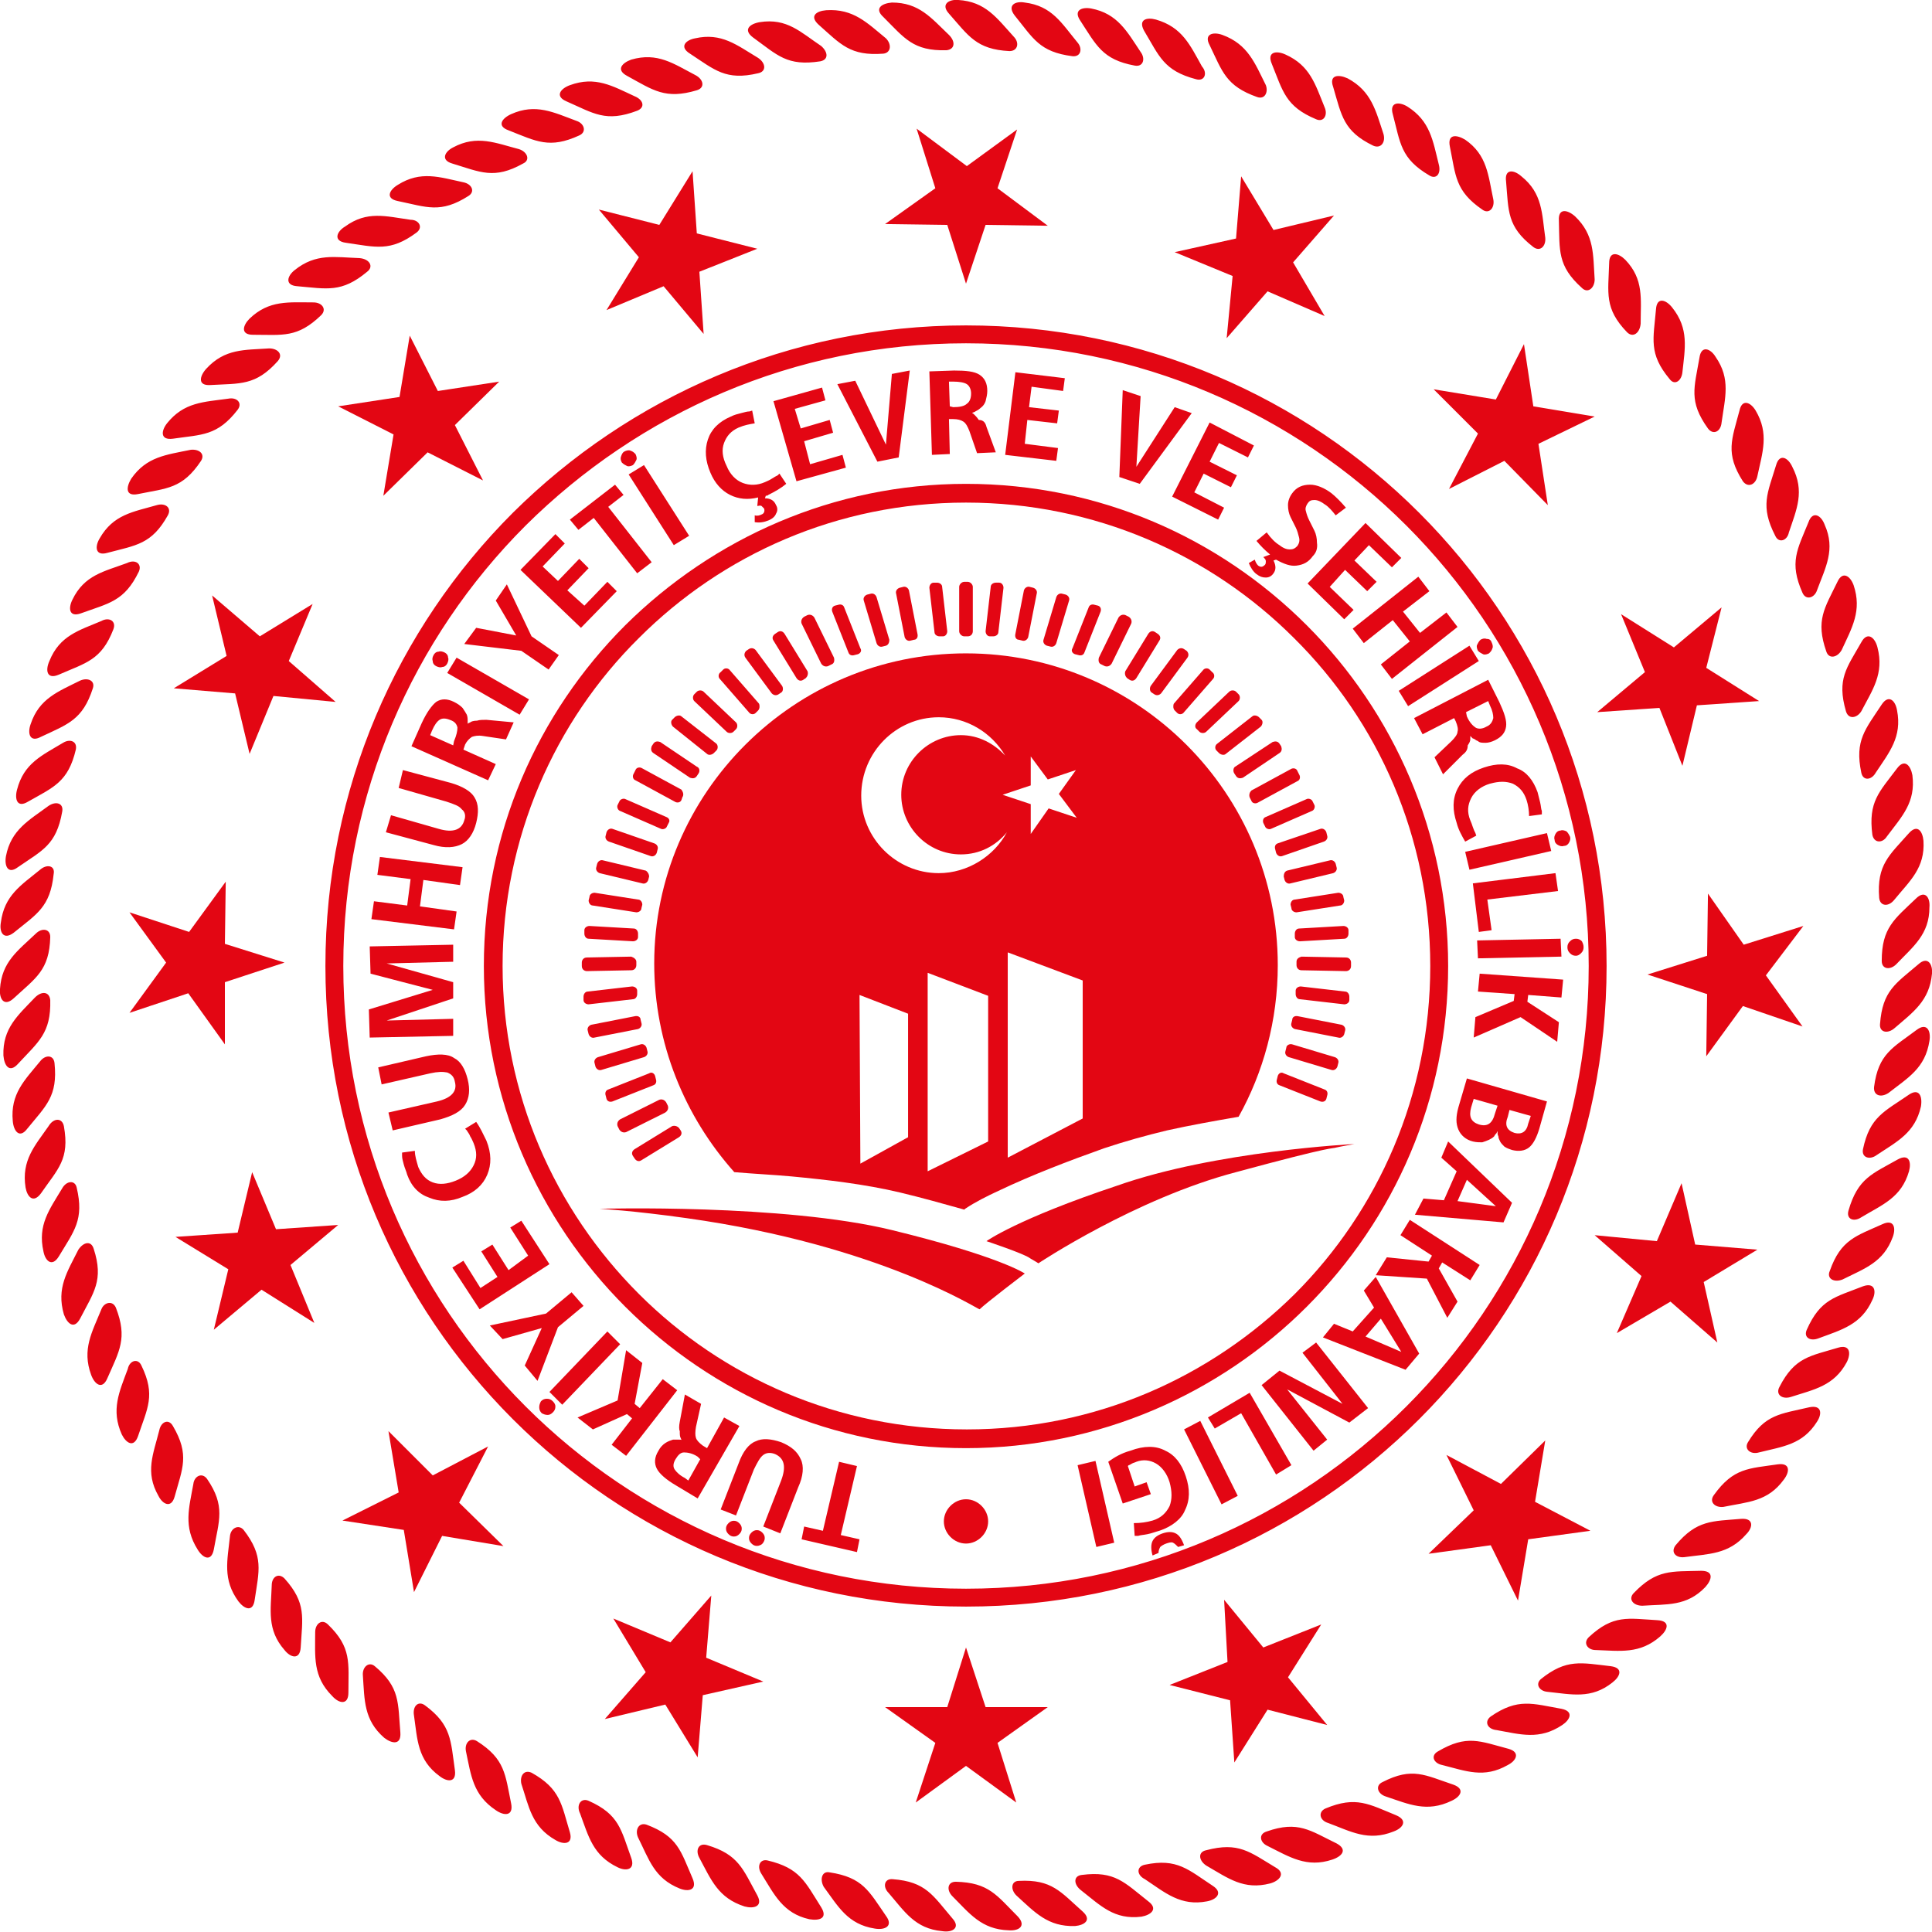
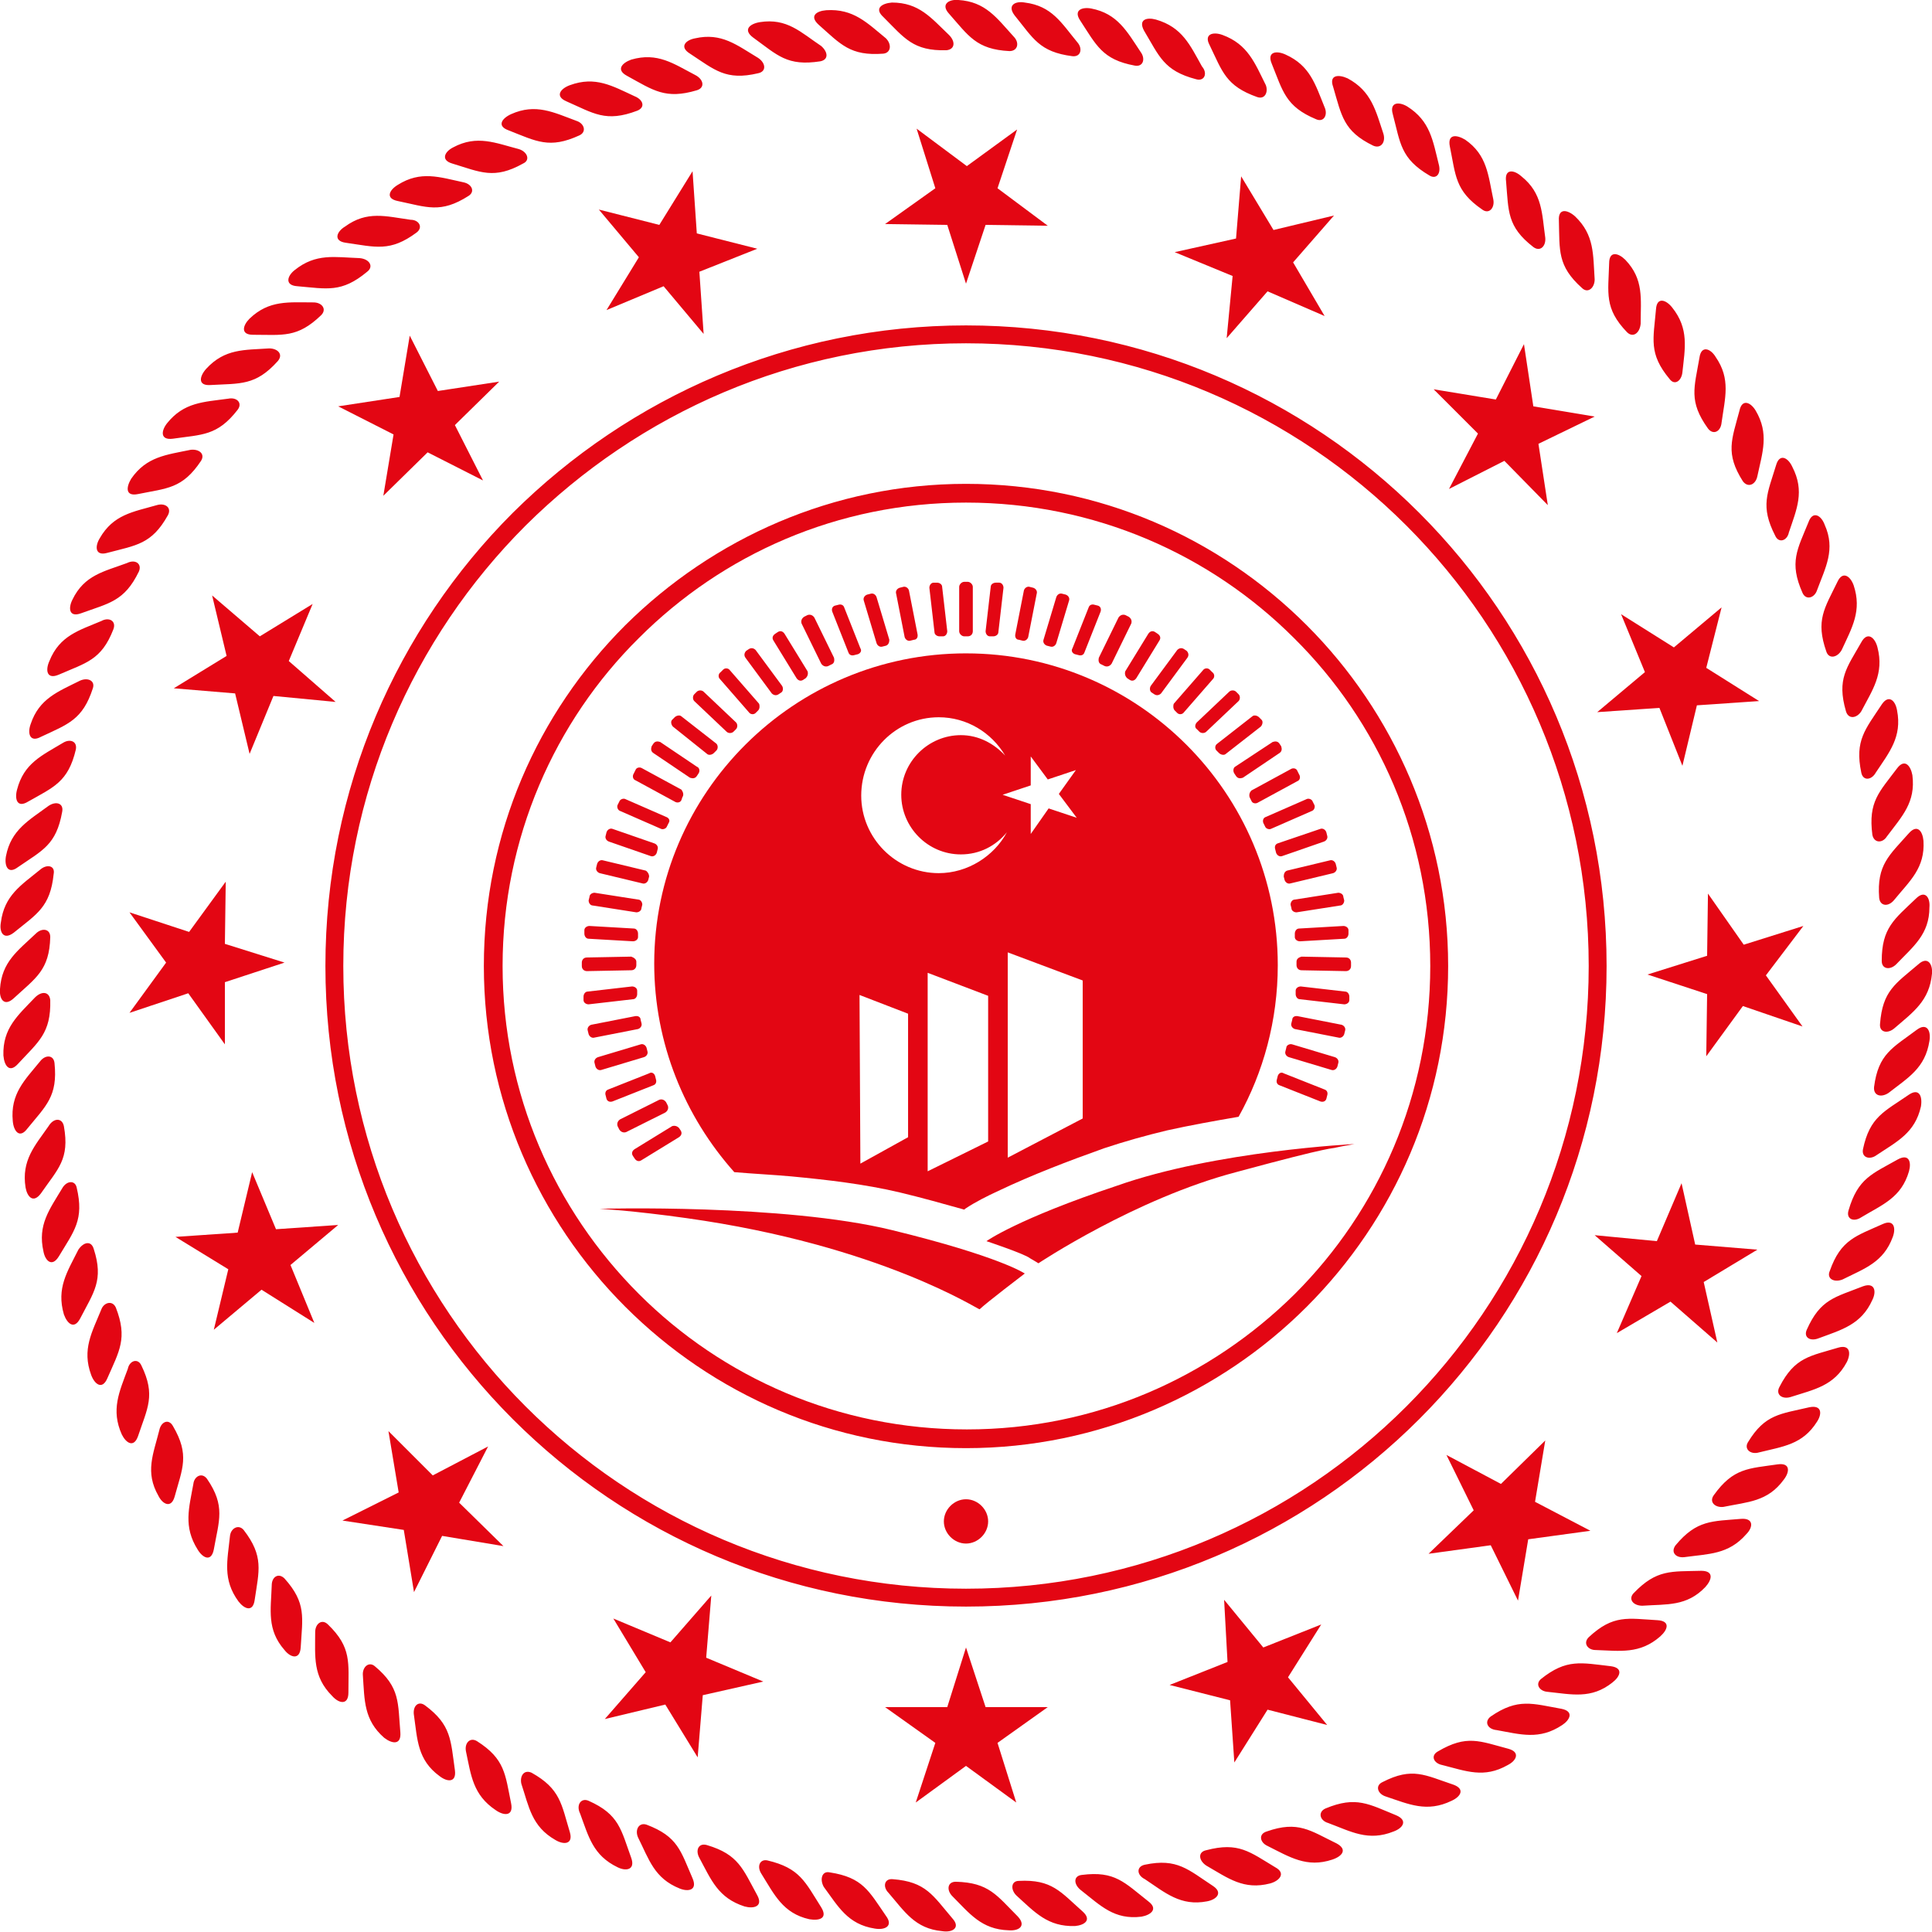
<svg xmlns="http://www.w3.org/2000/svg" version="1.1" id="katman_1" x="0" y="0" viewBox="0 0 226.8 226.8" xml:space="preserve">
  <style>.st0,.st1{fill:#e30613}.st1{fill-rule:evenodd;clip-rule:evenodd}</style>
  <path class="st0" d="M165.1 61.7c-13.2-13.2-31.5-21.4-51.7-21.4S75 48.5 61.7 61.7c-13.2 13.2-21.4 31.5-21.4 51.7s8.2 38.5 21.4 51.7 31.5 21.4 51.7 21.4 38.5-8.2 51.7-21.4 21.4-31.5 21.4-51.7-8.2-38.5-21.4-51.7m-51.7-23.5c20.8 0 39.6 8.4 53.2 22s22 32.4 22 53.2-8.4 39.6-22 53.2-32.4 22-53.2 22-39.6-8.4-53.2-22-22-32.4-22-53.2 8.4-39.6 22-53.2c13.7-13.6 32.5-22 53.2-22m-70.3-6.3c-3 2.5-4.7 2-8.2 1.7-1.5-.1-1.2-1.2-.3-1.9 2.5-2 4.7-1.5 7.6-1.4 1.2.1 1.7 1 .9 1.6m5.8-4.6c-3.1 2.3-4.8 1.7-8.3 1.2-1.5-.2-1.1-1.3-.1-1.9 2.6-1.9 4.8-1.2 7.7-.8 1 0 1.5.9.7 1.5M55 23c-3.3 2.1-4.9 1.3-8.3.6-1.5-.3-1-1.3 0-1.9 2.7-1.7 4.9-.9 7.7-.3 1 .2 1.4 1.1.6 1.6m6.4-3.8c-3.4 1.9-5 1-8.3 0-1.4-.4-.9-1.4.1-1.9 2.8-1.5 5-.5 7.7.2 1 .3 1.4 1.3.5 1.7m6.6-3.3c-3.5 1.6-5 .7-8.3-.6-1.4-.5-.8-1.4.3-1.9 2.9-1.3 5-.2 7.7.8.9.3 1.2 1.3.3 1.7m6.8-2.9c-3.7 1.4-5.1.3-8.3-1.1-1.4-.6-.7-1.5.4-1.9 3-1.1 5 .1 7.6 1.3 1 .4 1.3 1.3.3 1.7m7-2.4c-3.7 1.1-5.1 0-8.2-1.7-1.3-.7-.6-1.5.5-1.9 3.1-.9 5 .5 7.5 1.8 1 .5 1.2 1.5.2 1.8m7.2-2c-3.8.9-5.1-.4-8-2.3-1.3-.8-.5-1.6.6-1.8 3.1-.7 4.9.8 7.4 2.3.9.6 1 1.6 0 1.8m7.3-1.4c-3.9.6-5-.7-7.9-2.8-1.2-.9-.4-1.6.8-1.8 3.2-.5 4.8 1.2 7.2 2.8.8.7.9 1.6-.1 1.8m7.4-.9c-3.9.3-5-1.1-7.6-3.4-1.1-1-.3-1.6.9-1.7 3.2-.2 4.8 1.5 7 3.3.7.7.6 1.7-.3 1.8m7.4-.4c-3.9.1-4.9-1.4-7.4-3.9-1.1-1-.2-1.6 1-1.7 3.2 0 4.6 1.8 6.7 3.8.8.8.7 1.7-.3 1.8m7.4.1c-3.9-.2-4.8-1.8-7.1-4.4-1-1.1 0-1.7 1.1-1.6 3.2.2 4.5 2.1 6.5 4.3.7.7.5 1.7-.5 1.7m7.4.6c-3.9-.5-4.6-2.1-6.8-4.8-.9-1.2.1-1.7 1.2-1.5 3.2.4 4.3 2.4 6.2 4.7.6.7.4 1.7-.6 1.6m7.3 1.1c-3.8-.7-4.5-2.4-6.4-5.3-.8-1.2.2-1.6 1.3-1.4 3.1.6 4.2 2.7 5.8 5.1.6.8.3 1.8-.7 1.6m7.2 1.6c-3.8-1-4.3-2.7-6.1-5.7-.7-1.3.3-1.6 1.4-1.3 3.1.9 4 3 5.4 5.5.7.8.3 1.8-.7 1.5m7.2 2.1c-3.7-1.3-4.1-3-5.6-6.1-.7-1.3.4-1.6 1.5-1.2 3 1.1 3.8 3.3 5.1 5.9.3.8-.1 1.7-1 1.4m6.9 2.6c-3.6-1.5-3.9-3.3-5.2-6.5-.6-1.4.5-1.6 1.6-1.1 2.9 1.3 3.5 3.5 4.6 6.2.4.9-.1 1.8-1 1.4m6.7 3.1c-3.5-1.7-3.7-3.5-4.7-6.9-.5-1.4.6-1.5 1.7-1 2.8 1.5 3.3 3.8 4.2 6.5.3 1-.3 1.8-1.2 1.4m6.6 3.5c-3.4-2-3.4-3.8-4.3-7.2-.4-1.4.7-1.5 1.7-.9 2.7 1.7 3 4 3.7 6.8.3 1.1-.3 1.8-1.1 1.3m6.2 4c-3.2-2.2-3.1-4-3.8-7.4-.3-1.5.8-1.4 1.8-.8 2.6 1.8 2.7 4.2 3.3 7 .2 1-.5 1.8-1.3 1.2m6 4.4c-3.1-2.4-2.9-4.2-3.2-7.7-.2-1.5.9-1.4 1.8-.6 2.5 2 2.4 4.4 2.8 7.2.1 1-.6 1.7-1.4 1.1m5.7 4.8c-2.9-2.6-2.6-4.4-2.7-7.9-.1-1.5 1-1.3 1.9-.5 2.3 2.2 2.1 4.5 2.3 7.4 0 1-.8 1.7-1.5 1M191 39c-2.7-2.8-2.2-4.6-2.1-8.1 0-1.5 1.1-1.2 1.9-.4 2.2 2.3 1.8 4.6 1.8 7.5-.1 1.1-.9 1.7-1.6 1m5 5.5c-2.5-3-1.9-4.7-1.6-8.2.1-1.5 1.2-1.1 1.9-.2 2 2.5 1.5 4.8 1.2 7.6-.1 1-.9 1.6-1.5.8m4.5 5.8c-2.3-3.2-1.6-4.8-1-8.3.2-1.5 1.3-1.1 1.9-.1 1.8 2.6 1.1 4.8.7 7.7-.1 1.1-1 1.5-1.6.7m4.1 6.2c-2.1-3.3-1.3-4.9-.4-8.3.3-1.4 1.3-1 1.9 0 1.6 2.7.8 4.9.2 7.7-.2 1-1.1 1.4-1.7.6m3.8 6.4c-1.8-3.5-.9-5 .1-8.3.4-1.4 1.4-.9 1.9.2 1.5 2.9.5 5-.4 7.7-.2 1-1.2 1.3-1.6.4m3.2 6.7c-1.6-3.6-.6-5.1.7-8.3.5-1.4 1.5-.8 1.9.3 1.3 2.9.1 5-.9 7.7-.3.9-1.3 1.2-1.7.3m2.8 6.9c-1.3-3.7-.2-5.1 1.3-8.2.6-1.3 1.5-.7 1.9.4 1 3-.2 5-1.4 7.6-.5.9-1.5 1.1-1.8.2m2.3 7c-1.1-3.8.1-5.1 1.8-8.1.7-1.3 1.6-.6 1.9.6.8 3.1-.6 5-1.9 7.5-.5.8-1.5 1-1.8 0m1.8 7.2c-.8-3.8.5-5.1 2.4-8 .8-1.2 1.6-.5 1.8.7.6 3.1-.9 4.9-2.5 7.3-.5.9-1.5 1-1.7 0m1.3 7.3c-.5-3.9.8-5 2.9-7.8.9-1.2 1.6-.3 1.8.8.4 3.2-1.2 4.8-3 7.2-.5.8-1.5.8-1.7-.2m.8 7.4c-.3-3.9 1.2-5 3.5-7.6 1-1.1 1.6-.2 1.7.9.2 3.2-1.6 4.7-3.4 6.9-.7.9-1.7.8-1.8-.2m.3 7.4c0-3.9 1.5-4.9 4-7.3 1.1-1.1 1.7-.1 1.6 1 0 3.2-1.9 4.6-3.9 6.7-.7.7-1.7.6-1.7-.4m-.2 7.4c.3-3.9 1.8-4.7 4.5-7 1.1-1 1.7 0 1.6 1.1-.3 3.2-2.2 4.5-4.4 6.4-.8.7-1.8.5-1.7-.5m-.7 7.4c.5-3.9 2.2-4.6 5-6.7 1.2-.9 1.7.1 1.5 1.3-.5 3.2-2.5 4.3-4.8 6.1-.9.6-1.8.3-1.7-.7m-1.3 7.3c.8-3.8 2.5-4.4 5.4-6.4 1.2-.8 1.6.2 1.4 1.4-.7 3.1-2.8 4.1-5.2 5.7-.8.6-1.8.3-1.6-.7m-1.7 7.2c1.1-3.8 2.8-4.3 5.8-6 1.3-.7 1.6.3 1.3 1.4-.9 3.1-3.1 3.9-5.6 5.4-.9.6-1.8.2-1.5-.8m-2.2 7.1c1.3-3.7 3.1-4.1 6.2-5.5 1.3-.6 1.6.4 1.2 1.5-1.1 3-3.3 3.7-5.9 5-1 .4-1.9-.1-1.5-1m-2.7 6.9c1.6-3.6 3.3-3.8 6.6-5.1 1.4-.5 1.6.6 1.1 1.6-1.3 2.9-3.6 3.5-6.3 4.5-1 .4-1.8-.1-1.4-1m-3.2 6.7c1.8-3.5 3.6-3.6 6.9-4.6 1.4-.4 1.5.7 1 1.7-1.5 2.8-3.8 3.2-6.6 4.1-1 .3-1.8-.3-1.3-1.2m-3.7 6.5c2-3.3 3.8-3.3 7.2-4.1 1.5-.3 1.5.8.9 1.7-1.7 2.7-4 2.9-6.8 3.6-1 .3-1.8-.4-1.3-1.2m-4 6.2c2.3-3.2 4.1-3.1 7.5-3.6 1.5-.2 1.4.9.7 1.8-1.9 2.6-4.2 2.6-7.1 3.2-1 .1-1.7-.6-1.1-1.4m-4.5 5.9c2.5-3 4.3-2.8 7.7-3.1 1.5-.1 1.4 1 .6 1.8-2.1 2.4-4.4 2.3-7.3 2.7-1 .1-1.6-.6-1-1.4m-4.9 5.6c2.7-2.8 4.4-2.5 7.9-2.6 1.5 0 1.3 1 .5 1.9-2.2 2.3-4.5 2-7.4 2.2-1.1 0-1.7-.8-1-1.5m-5.3 5.2c2.9-2.7 4.6-2.2 8.1-2 1.5.1 1.2 1.1.3 1.9-2.4 2.1-4.7 1.7-7.6 1.6-.9 0-1.5-.8-.8-1.5m-5.6 4.9c3-2.4 4.7-1.9 8.2-1.5 1.5.2 1.1 1.2.2 1.9-2.5 2-4.8 1.4-7.7 1.1-.9-.1-1.4-.9-.7-1.5m-5.9 4.4c3.2-2.2 4.9-1.5 8.3-.9 1.5.3 1 1.3.1 1.9-2.7 1.8-4.9 1.1-7.7.6-1.1-.1-1.5-1-.7-1.6m-6.2 4.1c3.4-2 4.9-1.2 8.3-.3 1.4.4.9 1.4-.1 1.9-2.8 1.6-4.9.7-7.7 0-1-.2-1.4-1.1-.5-1.6m-6.5 3.6c3.5-1.8 5-.8 8.3.3 1.4.5.9 1.4-.2 1.9-2.9 1.4-5 .4-7.7-.5-1-.3-1.3-1.3-.4-1.7m-6.7 3.1c3.6-1.5 5.1-.5 8.3.8 1.4.6.8 1.5-.3 1.9-3 1.2-5 0-7.7-1-1-.3-1.2-1.3-.3-1.7m-6.9 2.7c3.7-1.3 5.1-.1 8.2 1.4 1.3.7.7 1.5-.5 1.9-3 1-5-.3-7.6-1.6-.9-.4-1.1-1.4-.1-1.7m-7.1 2.2c3.8-1 5.1.2 8.1 2 1.3.7.5 1.6-.6 1.9-3.1.8-4.9-.6-7.5-2.1-.9-.6-1-1.6 0-1.8m-7.2 1.7c3.8-.8 5.1.6 8 2.5 1.2.8.4 1.6-.7 1.8-3.1.6-4.9-1-7.3-2.6-1-.5-1-1.5 0-1.7m-7.4 1.2c3.9-.5 5 .9 7.8 3.1 1.2.9.3 1.6-.8 1.8-3.2.4-4.8-1.3-7.1-3.1-.9-.7-.9-1.7.1-1.8m-7.4.7c3.9-.2 4.9 1.3 7.5 3.6 1.1 1 .2 1.6-.9 1.7-3.2.1-4.7-1.6-6.9-3.6-.7-.7-.6-1.7.3-1.7m-7.4.1c3.9.1 4.8 1.6 7.3 4.1 1 1.1.1 1.7-1.1 1.6-3.2-.1-4.6-2-6.6-4-.7-.7-.6-1.7.4-1.7m-7.4-.3c3.9.3 4.7 1.9 7 4.6 1 1.1 0 1.7-1.2 1.5-3.2-.3-4.4-2.3-6.3-4.5-.7-.7-.5-1.7.5-1.6m-7.4-.8c3.9.6 4.6 2.2 6.6 5.1.9 1.2-.1 1.7-1.3 1.5-3.2-.5-4.3-2.6-6-4.9-.5-.9-.2-1.9.7-1.7m-7.3-1.4c3.8.9 4.4 2.5 6.3 5.5.8 1.3-.2 1.6-1.4 1.4-3.1-.7-4.1-2.9-5.6-5.3-.6-.9-.2-1.8.7-1.6m-7.1-1.8c3.7 1.1 4.2 2.8 5.9 5.9.7 1.3-.4 1.6-1.5 1.3-3.1-1-3.9-3.1-5.3-5.7-.5-.9-.1-1.8.9-1.5m-7.1-2.4c3.7 1.4 4 3.1 5.4 6.3.6 1.4-.5 1.6-1.5 1.2-3-1.2-3.6-3.4-4.9-6-.4-.9.1-1.8 1-1.5m-6.8-2.8c3.6 1.6 3.8 3.4 5 6.7.5 1.4-.6 1.6-1.6 1.1-2.9-1.4-3.4-3.6-4.4-6.3-.5-1 .1-1.9 1-1.5m-6.7-3.3c3.4 1.9 3.5 3.7 4.5 7 .4 1.4-.7 1.5-1.7.9-2.8-1.6-3.1-3.9-4-6.6-.2-.9.3-1.7 1.2-1.3m-6.4-3.7c3.3 2.1 3.3 3.9 4 7.3.3 1.5-.8 1.5-1.8.8-2.7-1.8-2.9-4.1-3.5-6.9-.2-1 .5-1.7 1.3-1.2m-6.1-4.2c3.1 2.3 3 4.1 3.5 7.6.2 1.5-.9 1.4-1.8.7-2.6-1.9-2.6-4.3-3-7.1-.2-1.1.5-1.8 1.3-1.2m-33.3-39.9c1.7 3.5.7 5-.4 8.3-.5 1.4-1.4.8-1.9-.2-1.3-2.9-.3-5 .7-7.7.2-1 1.2-1.3 1.6-.4m-3-6.8c1.4 3.6.4 5.1-1 8.3-.6 1.4-1.5.7-1.9-.4-1.1-3 .1-5 1.2-7.7.3-.8 1.3-1.1 1.7-.2m-2.6-6.9c1.2 3.7 0 5.1-1.6 8.2-.7 1.3-1.5.6-1.9-.5-.9-3.1.4-5 1.7-7.6.6-.9 1.5-1.1 1.8-.1m-2-7.2c.9 3.8-.3 5.1-2.1 8.1-.8 1.3-1.6.5-1.8-.6-.7-3.1.7-4.9 2.2-7.4.5-.9 1.5-1 1.7-.1m-1.5-7.2c.7 3.9-.7 5-2.7 7.9-.9 1.2-1.6.4-1.8-.7-.5-3.2 1.1-4.9 2.7-7.2.6-1 1.6-1 1.8 0m-1.1-7.4c.4 3.9-1 5-3.2 7.7-.9 1.2-1.6.3-1.7-.9-.3-3.2 1.4-4.8 3.2-7 .6-.8 1.6-.8 1.7.2m-.5-7.4c.1 3.9-1.4 4.9-3.8 7.5-1 1.1-1.6.2-1.7-1-.1-3.2 1.7-4.7 3.7-6.8.8-.8 1.7-.7 1.8.3m0-7.4c-.1 3.9-1.7 4.8-4.3 7.2-1.1 1-1.7.1-1.6-1.1.2-3.2 2.1-4.5 4.2-6.5.7-.7 1.7-.6 1.7.4m.4-7.4c-.4 3.9-2 4.7-4.7 6.9-1.2.9-1.7-.1-1.5-1.2.4-3.2 2.4-4.4 4.6-6.2.8-.7 1.8-.5 1.6.5m1-7.3c-.7 3.9-2.3 4.5-5.2 6.5-1.2.9-1.6-.2-1.4-1.3.6-3.1 2.7-4.2 5-5.9.9-.6 1.8-.3 1.6.7M8.9 88c-.9 3.8-2.6 4.4-5.6 6.1-1.3.8-1.6-.3-1.3-1.4.8-3.1 2.9-4 5.4-5.5.8-.5 1.7-.2 1.5.8m2-7.2C9.7 84.5 8 85 4.8 86.5c-1.3.7-1.6-.4-1.2-1.5 1-3 3.2-3.8 5.8-5.1.9-.4 1.8 0 1.5.9m2.4-6.9c-1.4 3.6-3.2 3.9-6.4 5.3-1.4.6-1.6-.5-1.1-1.6 1.2-3 3.5-3.6 6.1-4.7.9-.5 1.8 0 1.4 1m3-6.8c-1.7 3.5-3.5 3.7-6.8 4.9-1.4.5-1.5-.6-1-1.6 1.4-2.9 3.7-3.3 6.4-4.3 1-.5 1.8.1 1.4 1m3.4-6.6c-1.9 3.4-3.7 3.5-7.1 4.4-1.4.4-1.5-.7-.9-1.7 1.6-2.8 3.9-3.1 6.7-3.9 1-.3 1.8.3 1.3 1.2m3.9-6.4c-2.2 3.3-4 3.2-7.4 3.9-1.5.3-1.4-.8-.8-1.8 1.8-2.6 4.1-2.8 7-3.4 1-.1 1.7.5 1.2 1.3m4.3-6c-2.4 3.1-4.2 2.9-7.6 3.4-1.5.2-1.4-.9-.7-1.8 2-2.5 4.3-2.5 7.2-2.9 1-.2 1.7.5 1.1 1.3m4.7-5.7c-2.6 2.9-4.4 2.6-7.9 2.8-1.5.1-1.3-1-.5-1.9 2.2-2.4 4.5-2.2 7.4-2.4 1 0 1.7.7 1 1.5m5.1-5.4c-2.8 2.7-4.5 2.3-8 2.3-1.5 0-1.2-1.1-.4-1.9 2.3-2.2 4.6-1.9 7.5-1.9 1 0 1.6.8.9 1.5M44 195.6c3 2.5 2.7 4.3 3 7.8.1 1.5-1 1.3-1.9.6-2.4-2.1-2.3-4.4-2.5-7.3-.1-1 .7-1.7 1.4-1.1m-5.5-4.9c2.8 2.7 2.4 4.5 2.4 8 0 1.5-1.1 1.3-1.9.4-2.3-2.3-2-4.6-2-7.5 0-1 .8-1.6 1.5-.9m-5.1-5.4c2.6 2.9 2.1 4.6 1.9 8.1-.1 1.5-1.2 1.2-1.9.3-2.1-2.4-1.6-4.7-1.5-7.6 0-1 .8-1.5 1.5-.8m-4.8-5.7c2.4 3.1 1.8 4.8 1.3 8.2-.2 1.5-1.2 1.1-1.9.2-1.9-2.6-1.3-4.8-1-7.7.1-.9 1-1.4 1.6-.7m-4.3-6c2.2 3.2 1.4 4.9.8 8.3-.3 1.5-1.3 1-1.9 0-1.7-2.7-1-4.9-.5-7.7.1-.9 1-1.4 1.6-.6m-4-6.2c2 3.4 1.1 5 .2 8.3-.4 1.4-1.4.9-1.9-.1-1.6-2.8-.6-4.9.1-7.7.2-1 1.1-1.4 1.6-.5" />
-   <path class="st1" d="m113.4 193.4 2.3 7h7.3l-5.9 4.2 2.2 7-5.9-4.3-5.9 4.3 2.3-7-5.9-4.2h7.3zm0-160.1-2.2-6.9-7.3-.1 5.9-4.2-2.2-7 5.9 4.4 5.9-4.3-2.3 6.9 5.9 4.4-7.3-.1zm-30.8 5.9-4.7-5.6-6.7 2.8 3.8-6.2-4.7-5.6 7.1 1.8 3.9-6.3.5 7.3 7.1 1.8-6.8 2.7zm61.4.5.7-7.3-6.8-2.8 7.2-1.6.6-7.3 3.8 6.3 7.1-1.7-4.8 5.5 3.7 6.3-6.7-2.9zM56.7 56.4l-6.5-3.3-5.2 5.1 1.2-7.2-6.5-3.3 7.2-1.1 1.2-7.2 3.3 6.5 7.2-1.1-5.2 5.1zm113.4 1 3.4-6.5-5.2-5.2 7.3 1.2 3.3-6.5 1.1 7.3 7.2 1.2-6.6 3.2 1.1 7.2-5.1-5.2zm-130.7 25-7.3-.7-2.8 6.8-1.7-7.1-7.2-.6 6.2-3.8-1.7-7.1 5.6 4.8 6.2-3.8-2.8 6.7zm148.1 1.2 5.6-4.7-2.8-6.8 6.2 3.9 5.6-4.7-1.8 7.1 6.2 3.9-7.3.5-1.7 7.1-2.7-6.8zM33.4 113l-7 2.3v7.3l-4.3-6-6.9 2.3 4.3-5.9-4.3-5.9 7 2.3 4.3-5.9-.1 7.3zm160 1.4 7-2.2.1-7.3 4.2 6 7-2.2-4.4 5.8 4.3 6-7-2.4-4.3 5.9.1-7.3zM39.7 143.8l-5.6 4.7 2.8 6.8-6.2-3.9-5.6 4.7 1.7-7.1-6.2-3.8 7.3-.5 1.7-7.1 2.8 6.7zm147.5 1.2 7.3.7 2.9-6.8 1.6 7.2 7.3.6-6.3 3.8 1.6 7.1-5.5-4.8-6.3 3.7 2.9-6.7zM57.3 169.8l-3.4 6.6 5.2 5.1-7.2-1.2-3.3 6.6-1.2-7.3-7.2-1.1 6.6-3.3-1.2-7.2 5.2 5.2zm112.5 1 6.4 3.4 5.2-5.1-1.2 7.2 6.5 3.4-7.3 1-1.2 7.2-3.2-6.5-7.3 1 5.3-5.1zm-86.3 16.5-.6 7.3 6.7 2.8-7.1 1.6-.6 7.3-3.8-6.2-7.1 1.7 4.8-5.5L72 190l6.7 2.8zm60.2.5 4.6 5.6 6.8-2.7-3.9 6.2 4.6 5.6-7-1.8-3.9 6.2-.5-7.3-7.1-1.8 6.8-2.7z" />
+   <path class="st1" d="m113.4 193.4 2.3 7h7.3l-5.9 4.2 2.2 7-5.9-4.3-5.9 4.3 2.3-7-5.9-4.2h7.3zm0-160.1-2.2-6.9-7.3-.1 5.9-4.2-2.2-7 5.9 4.4 5.9-4.3-2.3 6.9 5.9 4.4-7.3-.1zm-30.8 5.9-4.7-5.6-6.7 2.8 3.8-6.2-4.7-5.6 7.1 1.8 3.9-6.3.5 7.3 7.1 1.8-6.8 2.7zm61.4.5.7-7.3-6.8-2.8 7.2-1.6.6-7.3 3.8 6.3 7.1-1.7-4.8 5.5 3.7 6.3-6.7-2.9zM56.7 56.4l-6.5-3.3-5.2 5.1 1.2-7.2-6.5-3.3 7.2-1.1 1.2-7.2 3.3 6.5 7.2-1.1-5.2 5.1zm113.4 1 3.4-6.5-5.2-5.2 7.3 1.2 3.3-6.5 1.1 7.3 7.2 1.2-6.6 3.2 1.1 7.2-5.1-5.2zm-130.7 25-7.3-.7-2.8 6.8-1.7-7.1-7.2-.6 6.2-3.8-1.7-7.1 5.6 4.8 6.2-3.8-2.8 6.7zm148.1 1.2 5.6-4.7-2.8-6.8 6.2 3.9 5.6-4.7-1.8 7.1 6.2 3.9-7.3.5-1.7 7.1-2.7-6.8M33.4 113l-7 2.3v7.3l-4.3-6-6.9 2.3 4.3-5.9-4.3-5.9 7 2.3 4.3-5.9-.1 7.3zm160 1.4 7-2.2.1-7.3 4.2 6 7-2.2-4.4 5.8 4.3 6-7-2.4-4.3 5.9.1-7.3zM39.7 143.8l-5.6 4.7 2.8 6.8-6.2-3.9-5.6 4.7 1.7-7.1-6.2-3.8 7.3-.5 1.7-7.1 2.8 6.7zm147.5 1.2 7.3.7 2.9-6.8 1.6 7.2 7.3.6-6.3 3.8 1.6 7.1-5.5-4.8-6.3 3.7 2.9-6.7zM57.3 169.8l-3.4 6.6 5.2 5.1-7.2-1.2-3.3 6.6-1.2-7.3-7.2-1.1 6.6-3.3-1.2-7.2 5.2 5.2zm112.5 1 6.4 3.4 5.2-5.1-1.2 7.2 6.5 3.4-7.3 1-1.2 7.2-3.2-6.5-7.3 1 5.3-5.1zm-86.3 16.5-.6 7.3 6.7 2.8-7.1 1.6-.6 7.3-3.8-6.2-7.1 1.7 4.8-5.5L72 190l6.7 2.8zm60.2.5 4.6 5.6 6.8-2.7-3.9 6.2 4.6 5.6-7-1.8-3.9 6.2-.5-7.3-7.1-1.8 6.8-2.7z" />
  <path class="st0" d="M120.3 149.5s-4.6 3.5-5.3 4.2c-.1.1-11.6-7.5-34.4-10.7-6.4-.9-10.2-1.1-10.2-1.1s21.6-.6 34.3 2.5 15.6 5.1 15.6 5.1m-4.5-3.8s4.5 1.5 5.1 2c.7.4 1 .6 1 .6s11.4-7.6 23.2-10.7c11.8-3.2 11.1-2.7 11.8-2.9.4-.1 2.1-.4 2.1-.4s-16.3.8-27.9 4.9c-11.7 3.9-15.3 6.5-15.3 6.5" />
  <path class="st1" d="M110.2 84.2c3.3 0 6.2 1.8 7.8 4.5-1.3-1.4-3.1-2.4-5.2-2.4-3.8 0-7 3.1-7 7 0 3.8 3.1 7 7 7 2.2 0 4.1-1 5.4-2.6-1.5 2.8-4.6 4.8-8 4.8-5 0-9.1-4.1-9.1-9.1 0-5.1 4.1-9.2 9.1-9.2M121 97.9v-3.5l-3.3-1.1 3.3-1.1v-3.4l2 2.7 3.3-1.1-2 2.8 2.1 2.8-3.3-1.1zm-12.1 16.3v23.3l7.1-3.5v-17.1zm9.4-2.4v24.1l8.8-4.6v-16.2zM101 136.6l5.6-3.1V119l-5.7-2.2zm12.4-59.9c20.2 0 36.6 16.4 36.6 36.6 0 6.5-1.7 12.6-4.6 17.8-2.9.5-5.7 1-8.4 1.6-2.5.6-5 1.3-7.4 2.1-4.2 1.5-8.4 3.1-12.4 5-1.3.6-2.7 1.3-3.9 2.1l-.1.1c-2.5-.7-5-1.4-7.5-2-4.2-1-8.6-1.5-12.8-1.9-2.2-.2-4.4-.3-6.7-.5-5.8-6.5-9.4-15.1-9.4-24.5 0-20 16.4-36.4 36.6-36.4" />
  <path class="st1" d="m78.2 129.4.2.4c.1.3 0 .6-.3.8l-4.6 2.3c-.3.1-.6 0-.8-.3l-.2-.4c-.1-.3 0-.6.3-.8l4.6-2.3c.3-.1.6 0 .8.3m-1.3-3.1.1.4c.1.3 0 .6-.3.7l-4.8 1.9c-.3.1-.6 0-.7-.3l-.1-.4c-.1-.3 0-.6.3-.7l4.8-1.9c.3-.2.6 0 .7.3m-1-3.3.1.4c.1.3-.1.6-.4.7l-5 1.5c-.3.1-.6-.1-.7-.4l-.1-.4c-.1-.3.1-.6.4-.7l5-1.5c.3-.1.6.1.7.4m-.7-3.3.1.4c.1.3-.1.6-.4.7l-5.1 1c-.3.1-.6-.1-.7-.4l-.1-.4c-.1-.3.1-.6.4-.7l5.1-1c.4-.1.7.1.7.4m-.4-3.4v.4c0 .3-.2.6-.5.6l-5.2.6c-.3 0-.6-.2-.6-.5v-.4c0-.3.2-.6.5-.6l5.2-.6c.3 0 .6.2.6.5m-.1-3.4v.4c0 .3-.2.6-.6.6l-5.2.1c-.3 0-.6-.2-.6-.6v-.4c0-.3.2-.6.6-.6l5.2-.1c.3.1.6.3.6.6m.2-3.3v.4c0 .3-.3.5-.6.5l-5.2-.3c-.3 0-.5-.3-.5-.6v-.4c0-.3.3-.5.6-.5l5.2.3c.3 0 .5.3.5.6m.5-3.4-.1.4c0 .3-.3.5-.6.5l-5.1-.8c-.3 0-.5-.3-.5-.6l.1-.4c0-.3.3-.5.6-.5l5.1.8c.3 0 .5.3.5.6m.8-3.3-.1.4c-.1.3-.4.5-.7.4l-5-1.2c-.3-.1-.5-.4-.4-.7l.1-.4c.1-.3.4-.5.7-.4l5 1.2c.2.1.4.4.4.7m1-3.2-.1.4c-.1.3-.4.5-.7.4l-4.9-1.7c-.3-.1-.5-.4-.4-.7l.1-.4c.1-.3.4-.5.7-.4l4.9 1.7c.3.1.5.4.4.7m1.3-3.1-.2.4c-.1.3-.5.4-.7.3l-4.8-2.1c-.3-.1-.4-.5-.3-.7l.2-.4c.1-.3.5-.4.7-.3l4.8 2.1c.3.1.5.4.3.7m1.6-3-.1.3c-.1.3-.5.4-.8.2l-4.6-2.5c-.3-.1-.4-.5-.2-.8l.2-.4c.1-.3.5-.4.8-.2l4.6 2.5c.2.3.3.6.1.9m1.9-2.8-.2.3c-.2.3-.5.3-.8.2l-4.3-2.9c-.3-.2-.3-.5-.2-.8l.2-.3c.2-.3.5-.3.8-.2l4.3 2.9c.3.1.4.5.2.8m2.1-2.7-.3.3c-.2.2-.6.3-.8.1l-4-3.2c-.2-.2-.3-.6-.1-.8l.3-.3c.2-.2.6-.3.8-.1l4.1 3.2c.2.2.2.6 0 .8m2.3-2.5-.3.3c-.2.2-.6.2-.8 0l-3.8-3.6c-.2-.2-.2-.6 0-.8l.3-.3c.2-.2.6-.2.8 0l3.8 3.6c.2.2.2.6 0 .8m2.6-2.2-.3.3c-.2.2-.6.2-.8-.1l-3.4-3.9c-.2-.2-.2-.6.1-.8l.3-.3c.2-.2.6-.2.8.1l3.4 3.9c.1.2.1.6-.1.8m2.7-2.1-.3.2c-.3.2-.6.1-.8-.1l-3.1-4.2c-.2-.3-.1-.6.1-.8l.3-.2c.3-.2.6-.1.8.1l3.1 4.2c.2.3.1.7-.1.8m2.9-1.7-.3.2c-.3.2-.6.1-.8-.2l-2.7-4.4c-.2-.3-.1-.6.2-.8l.3-.2c.3-.2.6-.1.8.2l2.7 4.4c.1.3 0 .6-.2.8m3-1.6-.4.2c-.3.1-.6 0-.8-.3l-2.3-4.7c-.1-.3 0-.6.3-.8l.4-.2c.3-.1.6 0 .8.3l2.3 4.7c.1.4 0 .7-.3.8m3.1-1.2-.4.1c-.3.1-.6 0-.7-.3l-1.9-4.8c-.1-.3 0-.6.3-.7l.4-.1c.3-.1.6 0 .7.3l1.9 4.8c.2.3 0 .6-.3.7m3.3-1-.4.1c-.3.1-.6-.1-.7-.4l-1.5-5c-.1-.3.1-.6.4-.7l.4-.1c.3-.1.6.1.7.4l1.5 5c0 .3-.1.6-.4.7m3.3-.7-.4.1c-.3.1-.6-.1-.7-.4l-1-5.1c-.1-.3.1-.6.4-.7l.4-.1c.3-.1.6.1.7.4l1 5.1c.1.4-.1.7-.4.7m3.4-.4h-.4c-.3 0-.6-.2-.6-.5l-.6-5.2c0-.3.2-.6.5-.6h.4c.3 0 .6.2.6.5l.6 5.2c0 .3-.2.6-.5.6m2.9 0h-.4c-.3 0-.6-.3-.6-.6v-5.2c0-.3.3-.6.6-.6h.4c.3 0 .6.3.6.6v5.2c0 .3-.2.6-.6.6m36.4 51.6-.1.4c-.1.3 0 .6.3.7l4.8 1.9c.3.1.6 0 .7-.3l.1-.4c.1-.3 0-.6-.3-.7l-4.8-1.9c-.3-.2-.6 0-.7.3m1-3.3-.1.4c-.1.3.1.6.4.7l5 1.5c.3.1.6-.1.7-.4l.1-.4c.1-.3-.1-.6-.4-.7l-5-1.5c-.3-.1-.7.1-.7.4m.7-3.3-.1.4c-.1.3.1.6.4.7l5.1 1c.3.1.6-.1.7-.4l.1-.4c.1-.3-.1-.6-.4-.7l-5.1-1c-.4-.1-.7.1-.7.4m.4-3.4v.4c0 .3.2.6.5.6l5.2.6c.3 0 .6-.2.6-.5v-.4c0-.3-.2-.6-.5-.6l-5.2-.6c-.3 0-.6.2-.6.5m.1-3.4v.4c0 .3.2.6.6.6l5.2.1c.3 0 .6-.2.6-.6v-.4c0-.3-.2-.6-.6-.6l-5.2-.1q-.6.15-.6.6m-.2-3.3v.4c0 .3.3.5.6.5l5.2-.3c.3 0 .5-.3.5-.6v-.4c0-.3-.3-.5-.6-.5l-5.2.3c-.3 0-.5.3-.5.6m-.5-3.4.1.4c0 .3.3.5.6.5l5.1-.8c.3 0 .5-.3.5-.6l-.1-.4c0-.3-.3-.5-.6-.5l-5.1.8c-.3 0-.5.3-.5.6m-.8-3.3.1.4c.1.3.4.5.7.4l5-1.2c.3-.1.5-.4.4-.7l-.1-.4c-.1-.3-.4-.5-.7-.4l-5 1.2c-.3.1-.4.4-.4.7m-1-3.2.1.4c.1.3.4.5.7.4l4.9-1.7c.3-.1.5-.4.4-.7l-.1-.4c-.1-.3-.4-.5-.7-.4l-5 1.7c-.3.1-.4.4-.3.7m-1.4-3.1.2.4c.1.3.5.4.7.3l4.8-2.1c.3-.1.4-.5.3-.7l-.2-.4c-.1-.3-.5-.4-.7-.3l-4.8 2.1c-.3.1-.4.4-.3.7m-1.6-3 .2.4c.1.3.5.4.8.2l4.6-2.5c.3-.1.4-.5.2-.8l-.2-.4c-.1-.3-.5-.4-.8-.2l-4.6 2.5c-.2.2-.3.5-.2.8m-1.8-2.8.2.3c.2.3.5.3.8.2l4.3-2.9c.3-.2.3-.5.2-.8l-.2-.3c-.2-.3-.5-.3-.8-.2L145 90c-.2.1-.3.5-.1.8m-2.1-2.7.3.3c.2.2.6.3.8.1l4.1-3.2c.2-.2.3-.6.1-.8l-.3-.3c-.2-.2-.6-.3-.8-.1l-4.1 3.2c-.3.2-.3.6-.1.8m-2.3-2.5.3.3c.2.2.6.2.8 0l3.8-3.6c.2-.2.2-.6 0-.8l-.3-.3c-.2-.2-.6-.2-.8 0l-3.8 3.6c-.2.2-.3.6 0 .8m-2.6-2.2.3.3c.2.2.6.2.8-.1l3.4-3.9c.2-.2.2-.6-.1-.8l-.3-.3c-.2-.2-.6-.2-.8.1l-3.4 3.9c-.1.2-.1.6.1.8m-2.7-2.1.3.2c.3.2.6.1.8-.1l3.1-4.2c.2-.3.1-.6-.1-.8l-.3-.2c-.3-.2-.6-.1-.8.1l-3.1 4.2c-.2.3-.1.7.1.8m-2.9-1.7.3.2c.3.2.6.1.8-.2l2.7-4.4c.2-.3.1-.6-.2-.8l-.3-.2c-.3-.2-.6-.1-.8.2l-2.7 4.4c-.1.3 0 .6.2.8m-3-1.6.4.2c.3.1.6 0 .8-.3l2.3-4.7c.1-.3 0-.6-.3-.8l-.4-.2c-.3-.1-.6 0-.8.3l-2.3 4.7c-.1.4 0 .7.3.8m-3.1-1.2.4.1c.3.1.6 0 .7-.3l1.9-4.8c.1-.3 0-.6-.3-.7l-.4-.1c-.3-.1-.6 0-.7.3l-1.9 4.8c-.2.3 0 .6.3.7m-3.3-1 .4.1c.3.1.6-.1.7-.4l1.5-5c.1-.3-.1-.6-.4-.7l-.4-.1c-.3-.1-.6.1-.7.4l-1.5 5c-.1.3.1.6.4.7m-3.3-.7.4.1c.3.1.6-.1.7-.4l1-5.1c.1-.3-.1-.6-.4-.7l-.4-.1c-.3-.1-.6.1-.7.4l-1 5.1c-.1.4.1.7.4.7m-3.4-.4h.4c.3 0 .6-.2.6-.5l.6-5.2c0-.3-.2-.6-.5-.6h-.4c-.3 0-.6.2-.6.5l-.6 5.2c0 .3.2.6.5.6m-36.5 57.7.2.3c.2.3.1.6-.2.8l-4.4 2.7c-.3.2-.6.1-.8-.2l-.2-.3c-.2-.3-.1-.6.2-.8l4.4-2.7c.3-.1.6 0 .8.2m33.7 43.6c1.4 0 2.6 1.2 2.6 2.6s-1.2 2.6-2.6 2.6-2.6-1.2-2.6-2.6 1.2-2.6 2.6-2.6" />
  <path class="st0" d="M151.9 74.9c-9.8-9.8-23.4-15.9-38.5-15.9S84.8 65.1 75 74.9c-9.9 9.8-16 23.5-16 38.5s6.1 28.6 16 38.5c9.8 9.8 23.4 15.9 38.5 15.9s28.6-6.1 38.5-15.9c9.8-9.8 15.9-23.4 15.9-38.5s-6.1-28.7-16-38.5m-38.5-18.1c15.6 0 29.7 6.3 40 16.6 10.2 10.2 16.6 24.4 16.6 40s-6.3 29.7-16.6 40c-10.2 10.2-24.4 16.6-40 16.6s-29.7-6.3-40-16.6c-10.2-10.2-16.6-24.4-16.6-40s6.3-29.7 16.6-40c10.3-10.2 24.4-16.6 40-16.6" />
-   <path class="st0" d="m128.7 181.6-2.2-9.6 2.1-.5 2.2 9.6zm7.4-1.9c-.4.1-.9.3-1.4.4s-.8.1-1.1.2h-.4l-.1-1.5c.8 0 1.5-.1 2.2-.3 1-.3 1.6-.9 2-1.7.3-.8.3-1.7 0-2.8-.3-1-.9-1.8-1.6-2.2s-1.5-.5-2.3-.2c-.2.1-.3.1-.5.2s-.3.2-.4.2l-.1.1.8 2.4 1.4-.5.5 1.4-3.3 1.1-1.7-4.9c.7-.5 1.5-1 2.6-1.3 1.6-.6 3-.6 4.1 0q1.65.75 2.4 3c.5 1.5.5 2.8-.1 4-.4 1-1.5 1.9-3 2.4m-.8 2.9c-.2-.7-.2-1.3 0-1.7q.3-.6 1.2-.9t1.5 0c.4.2.7.6 1 1.4l-.7.2c-.2-.2-.4-.4-.6-.5s-.5 0-.8.1-.6.3-.7.4c-.1.2-.2.4-.2.7zm8.1-6-4.4-8.8 1.9-1 4.4 8.8zm2.3-10.7-3.1 1.8-.8-1.3 4.9-2.9 4.9 8.5-1.8 1.1zm10.1 3.1-1.6 1.3-6.1-7.7 2.1-1.7 7.4 3.9-4.7-6 1.6-1.2 6.1 7.7-2.2 1.7-7.3-3.9zm6.3-14.2-1.8 2.1 4.2 1.8zm-5.5.6 2.2.9 2.5-2.8-1.2-2 1.4-1.6 5.1 9-1.6 1.9-9.7-3.8zm10.9-5.3-6-.4 1.3-2.1 4.9.5.4-.7-3.7-2.4 1.1-1.8 8.2 5.3-1.1 1.8-3.3-2.1-.4.7 2.2 3.9-1.2 1.9zm4.7-11.6-1.1 2.5 4.5.6zm-5.1 2.2 2.4.2 1.5-3.4-1.8-1.6.8-1.9 7.5 7.2-1 2.3-10.4-.9zm5.6-10.7c-.3 1.1 0 1.7.9 2 1 .3 1.6-.1 1.9-1.3l.3-.9-2.8-.8zm5.1 3c.8.2 1.4-.1 1.6-1.1l.3-.9-2.5-.7-.2.8c-.4 1-.1 1.6.8 1.9m-2-.2s-.1.1-.1.2c-.1.1-.2.2-.3.4-.2.2-.4.3-.6.4s-.5.2-.8.3c-.3 0-.7 0-1.1-.1-.8-.2-1.4-.7-1.7-1.4s-.3-1.5 0-2.6l1-3.4 9.4 2.7-.9 3.2c-.3 1-.7 1.8-1.2 2.2s-1.2.5-2 .3c-.3-.1-.6-.2-.9-.4-.2-.2-.4-.4-.5-.6s-.2-.4-.2-.6c-.1-.2-.1-.3-.1-.4zm2.7-13.4-5.5 2.4.2-2.4 4.5-1.9.1-.8-4.3-.3.2-2.1 9.8.7-.2 2.1-3.9-.3-.1.8 3.7 2.4-.2 2.3zm4.8-7.1-9.8.2-.1-2.1 9.8-.2zm2.6-1.1c0 .3-.1.5-.3.7q-.3.3-.6.3c-.3 0-.5-.1-.7-.3s-.3-.4-.3-.7.1-.5.3-.7.4-.3.7-.3.5.1.7.3c.1.2.2.4.2.7m-11.3-5.6.5 3.6-1.5.2-.7-5.7 9.7-1.2.3 2.1zm7.5-5.7-9.6 2.2-.5-2.1 9.6-2.2zm2.2-1.7c.1.3 0 .5-.1.7s-.3.4-.6.4c-.3.1-.5 0-.7-.1s-.4-.3-.4-.6c-.1-.3 0-.5.1-.7s.3-.4.6-.4c.2-.1.5 0 .7.1.2.2.3.4.4.6m-3.8-5.2.3 1.2c.1.4.1.8.2 1v.4l-1.5.2c0-.6-.1-1.3-.3-1.9-.3-.9-.8-1.5-1.6-1.9-.8-.3-1.6-.3-2.7 0-1 .3-1.8.9-2.2 1.7s-.5 1.6-.1 2.6c.1.2.2.5.3.8s.2.5.3.7l.1.3-1.3.7c-.4-.7-.8-1.4-1-2.2-.5-1.5-.5-2.8.1-4s1.6-2 3.1-2.5 2.8-.5 3.9.1c1.1.4 1.9 1.4 2.4 2.8m-8.3-8.9c.3.7.7 1.1 1 1.3s.8.2 1.3-.1c.5-.2.7-.6.8-1 0-.4-.1-.9-.4-1.5l-.2-.5-2.6 1.3zm-.5 4.5-2.3 2.3-1-2 2-1.9c.4-.4.7-.8.7-1.1.1-.3 0-.7-.2-1.2l-.2-.4-3.7 1.9-1-1.9 8.7-4.5 1.3 2.6c.6 1.3.9 2.2.8 2.9s-.5 1.2-1.3 1.6c-.4.2-.8.3-1.1.3-.4 0-.7 0-.9-.2-.3-.1-.4-.3-.6-.3l-.3-.3v.4c0 .2-.1.4-.3.7 0 .5-.2.8-.6 1.1m1.9-11-8.3 5.3-1.1-1.8 8.3-5.3zm1.5-2.2c.1.2.2.5.1.7-.1.3-.2.4-.4.6-.2.1-.5.2-.7.1s-.4-.2-.6-.4c-.1-.2-.2-.5-.1-.7s.2-.4.4-.6c.2-.1.4-.2.7-.1.3 0 .5.1.6.4m-5.3-3.5 1.3 1.7-7.7 6.1-1.3-1.7 3.4-2.7-2-2.5-3.4 2.7-1.3-1.7 7.7-6.1 1.3 1.7-3.1 2.4 2 2.5zm-13.7-3 2.8 2.7-1.1 1.1-4.3-4.2 6.8-7.1 4.2 4.1-1.1 1.1-2.7-2.6-1.7 1.8 2.6 2.5-1.1 1.1-2.6-2.5zm-2-3.6c-.5.7-1.1 1-1.9 1.1-.7.1-1.5-.2-2.4-.7l-.3.1q.45.9 0 1.5c-.2.3-.5.5-.9.5s-.7-.1-1.1-.4-.7-.8-.9-1.3l.7-.4c.1.3.2.5.4.7.3.2.5.2.8-.1.1-.1.1-.3.1-.4 0-.2-.1-.3-.3-.5l.8-.3c-.6-.5-1.1-1-1.6-1.6l1.2-1q.75 1.05 1.5 1.5c.5.4.9.5 1.2.5.4 0 .6-.1.9-.4.2-.3.3-.6.2-1s-.2-.8-.4-1.2l-.6-1.2c-.2-.4-.3-.9-.3-1.4s.2-1 .5-1.4c.5-.7 1.2-1 2.1-1 .8 0 1.7.4 2.5 1 .5.4 1.1 1 1.7 1.7l-1.2.9c-.4-.5-.8-1-1.3-1.3-.4-.3-.8-.5-1.2-.5s-.6.1-.8.4-.3.6-.2.9c.1.4.2.7.4 1.1l.6 1.2c.2.4.3.9.3 1.4.1.7-.1 1.2-.5 1.6m-13.9-7.5 3.5 1.8-.7 1.4-5.4-2.7 4.4-8.7 5.2 2.7-.7 1.4-3.4-1.7-1.1 2.2 3.2 1.6-.7 1.4-3.2-1.6zm-2.3-10 2 .7-6.1 8.3-2.4-.8.4-10.2 2.1.7-.5 8.3zm-17.6 4.3 3.9.5-.2 1.5-6-.7 1.2-9.7 5.8.7-.2 1.5-3.7-.5-.3 2.4 3.5.4-.2 1.5-3.5-.4zm-8.4-4.3c.7 0 1.3-.1 1.6-.4.3-.2.5-.6.5-1.2 0-.5-.2-.9-.5-1.1s-.9-.3-1.6-.3h-.5l.1 2.9zm3.9 2.3 1.1 3-2.2.1-.9-2.6c-.2-.5-.4-.9-.7-1.1q-.45-.3-1.2-.3h-.5l.1 4.1-2.1.1-.3-9.8 2.9-.1c1.4 0 2.4.1 3 .5s.9 1 .9 1.9c0 .4-.1.8-.2 1.2-.1.3-.3.6-.6.8-.2.2-.4.3-.6.4-.1.1-.3.1-.4.2.1 0 .2.1.3.2s.3.3.5.6c.6 0 .8.4.9.8m-11.1-6.2 2.1-.4-1.3 10.2-2.5.5-4.7-9.1 2.1-.4 3.6 7.5zm-9.6 10.6 3.8-1.1.4 1.5-5.8 1.6-2.7-9.4 5.7-1.6.4 1.5-3.6 1 .7 2.3 3.4-1 .4 1.5-3.4 1zm-5.3 4c.7 0 1.1.3 1.3.8.2.3.2.7 0 1-.1.3-.4.6-.9.8s-1 .3-1.6.2v-.8c.3.1.6 0 .8-.1.3-.1.4-.4.3-.7l-.3-.3c-.2-.1-.3 0-.5 0l.1-1q-1.8.45-3.3-.3c-1-.5-1.8-1.4-2.3-2.6q-.9-2.1-.3-3.9t2.7-2.7c.4-.2.8-.3 1.2-.4s.7-.2 1-.2l.3-.1.3 1.5c-.6.1-1.2.2-1.9.5-.9.4-1.4 1-1.7 1.8q-.45 1.2.3 2.7c.4 1 1.1 1.7 1.9 2s1.7.3 2.6-.1c.2-.1.5-.2.8-.4s.5-.3.7-.4l.2-.2.8 1.2c-.6.5-1.3.9-2.1 1.3-.1.1-.2.1-.3.1zm-14.2-3.9 5.3 8.3-1.8 1.1-5.3-8.3zM73.3 53c.2-.1.5-.2.7-.1.3.1.4.2.6.4.1.2.2.5.1.7s-.2.4-.4.6c-.2.1-.5.2-.7.1s-.4-.2-.6-.4c-.1-.2-.2-.4-.1-.7s.2-.5.4-.6m-1.1 3.9 1 1.2-1.8 1.4 5.1 6.5-1.7 1.3-5.1-6.5-1.8 1.4-1-1.2zm-3.6 14.2 2.7-2.8 1.1 1.1-4.2 4.3-7.1-6.8 4.1-4.2 1.1 1.1-2.6 2.7 1.8 1.7 2.5-2.6 1.1 1.1-2.5 2.6zm-9.1-2.5 2.9 6.1 3.2 2.2-1.2 1.7-3.2-2.2-6.7-.8 1.4-1.9 4.7.9-2.4-4.1zm-5.9 8.6 8.5 4.9-1.1 1.8-8.5-4.9zm-2.7-.3c.1-.2.3-.4.6-.4.2-.1.5 0 .7.1s.4.3.4.6c.1.2 0 .5-.1.7s-.3.4-.6.4c-.2.1-.5 0-.7-.1s-.4-.3-.4-.6c-.1-.3 0-.5.1-.7M53.3 87c.3-.7.4-1.2.4-1.6-.1-.4-.3-.7-.9-.9q-.75-.3-1.2 0c-.3.2-.6.6-.9 1.3l-.2.5 2.7 1.2zm3.8-2.5 3.2.3-.9 2-2.7-.4c-.6-.1-1 0-1.3.1-.3.2-.6.5-.8.9l-.2.6 3.8 1.7-.9 1.9-9-4 1.2-2.7c.6-1.3 1.2-2.1 1.7-2.5q.9-.6 2.1 0c.4.2.7.4 1 .7.2.3.4.6.5.8.1.3.1.5.1.7v.4c0-.1.1-.1.3-.2.1-.1.4-.2.8-.2.3-.1.7-.1 1.1-.1m-9.8 5.9 5.6 1.5c1.4.4 2.4 1 2.8 1.7.5.8.5 1.8.2 3s-.9 2.1-1.7 2.5-1.9.5-3.3.1l-5.6-1.5.6-2 5.6 1.6c1.7.5 2.7.1 3-1 .2-.5.1-1-.3-1.3-.3-.4-.9-.6-1.8-.9l-5.6-1.6zm-3 12.3.3-2.1 9.7 1.2-.3 2.1-4.3-.6-.4 3.1 4.3.6-.3 2.1-9.7-1.2.3-2.1 3.9.5.4-3.1zm-.8 11.6-.1-3.2 9.8-.2v2l-7.8.2 7.8 2.2v1.9l-7.8 2.6 7.8-.2v2l-9.8.2-.1-3.3 7.5-2.3zm.9 11L50 124c1.4-.3 2.6-.3 3.3.2.8.4 1.3 1.3 1.6 2.5q.45 1.8-.3 3c-.5.8-1.5 1.3-2.9 1.7l-5.6 1.3-.5-2.1 5.7-1.3c1.7-.4 2.4-1.2 2.1-2.3-.1-.6-.4-.9-.9-1.1-.5-.1-1.1-.1-2 .1l-5.7 1.3zm3.4 12.6c-.1-.4-.3-.8-.4-1.2s-.2-.7-.2-1v-.4l1.5-.2c0 .6.2 1.2.4 1.9.4.9.9 1.5 1.7 1.8s1.7.2 2.7-.2q1.5-.6 2.1-1.8c.4-.8.4-1.6 0-2.6-.1-.2-.2-.5-.4-.8-.1-.3-.3-.5-.4-.7l-.2-.2 1.3-.8c.5.7.8 1.4 1.2 2.2.6 1.5.6 2.8.1 4s-1.5 2.1-2.9 2.6c-1.4.6-2.7.6-3.9.1-1.2-.4-2.1-1.3-2.6-2.7m14.2 9.5-2.1-3.3 1.3-.8 3.3 5.1-8.2 5.3-3.2-4.9 1.3-.8 2 3.2 2-1.3-1.9-3 1.3-.8 1.9 3zm-4.5 8.2 6.6-1.4 3-2.5 1.4 1.6-3 2.5-2.4 6.3-1.5-1.8 2-4.4-4.6 1.3zm7 7.8 6.8-7.1 1.5 1.5-6.8 7.1zm-.9 2.5c-.2-.2-.3-.4-.3-.7s.1-.5.2-.7c.2-.2.4-.3.7-.3s.5.1.7.3q.3.3.3.6c0 .3-.1.5-.3.7q-.3.3-.6.3c-.3 0-.5-.1-.7-.2m8.9-1.5 1-5.9 1.9 1.5-.9 4.8.6.5 2.7-3.4 1.7 1.3-6 7.7-1.7-1.3 2.4-3.1-.6-.5-4 1.8-1.8-1.4zm9.4 6.6c-.6-.4-1.2-.5-1.6-.5s-.7.3-1 .8-.3.9-.1 1.2.6.7 1.2 1l.4.3 1.4-2.5zm-2.1-4.1.6-3.2 1.9 1.1-.6 2.7c-.1.6-.1 1 0 1.3s.4.6.8.9l.5.3 2-3.6 1.8 1-4.9 8.5-2.5-1.5c-1.2-.7-2-1.4-2.3-2s-.3-1.3.2-2.1c.2-.4.5-.7.8-.9s.6-.3.9-.4h.7c.2 0 .3 0 .4.1-.1 0-.1-.1-.2-.3s-.1-.4-.1-.8c-.1-.2-.1-.6 0-1.1m4.8 10.3 2.1-5.4c.5-1.4 1.2-2.3 2-2.6.8-.4 1.8-.3 3 .1 1.2.5 1.9 1.1 2.3 2 .4.8.3 2-.3 3.3l-2.1 5.4-2-.8 2.1-5.4c.6-1.6.4-2.6-.7-3.1-.5-.2-1-.2-1.4.1s-.7.9-1.1 1.7l-2.1 5.4zm1.9 3.1c-.2.1-.5.1-.7 0s-.4-.3-.5-.5-.1-.5 0-.7.3-.4.5-.5.5-.1.7 0 .4.3.5.5.1.5 0 .7-.3.4-.5.5m2.7 1.1c-.2.1-.5.1-.7 0s-.4-.3-.5-.5-.1-.5 0-.7.3-.4.5-.5.5-.1.7 0 .4.3.5.5.1.5 0 .7-.2.4-.5.5m4.9-.7.3-1.5 2.2.5 1.9-8.1 2.1.5-1.9 8.1 2.2.5-.3 1.5z" />
</svg>